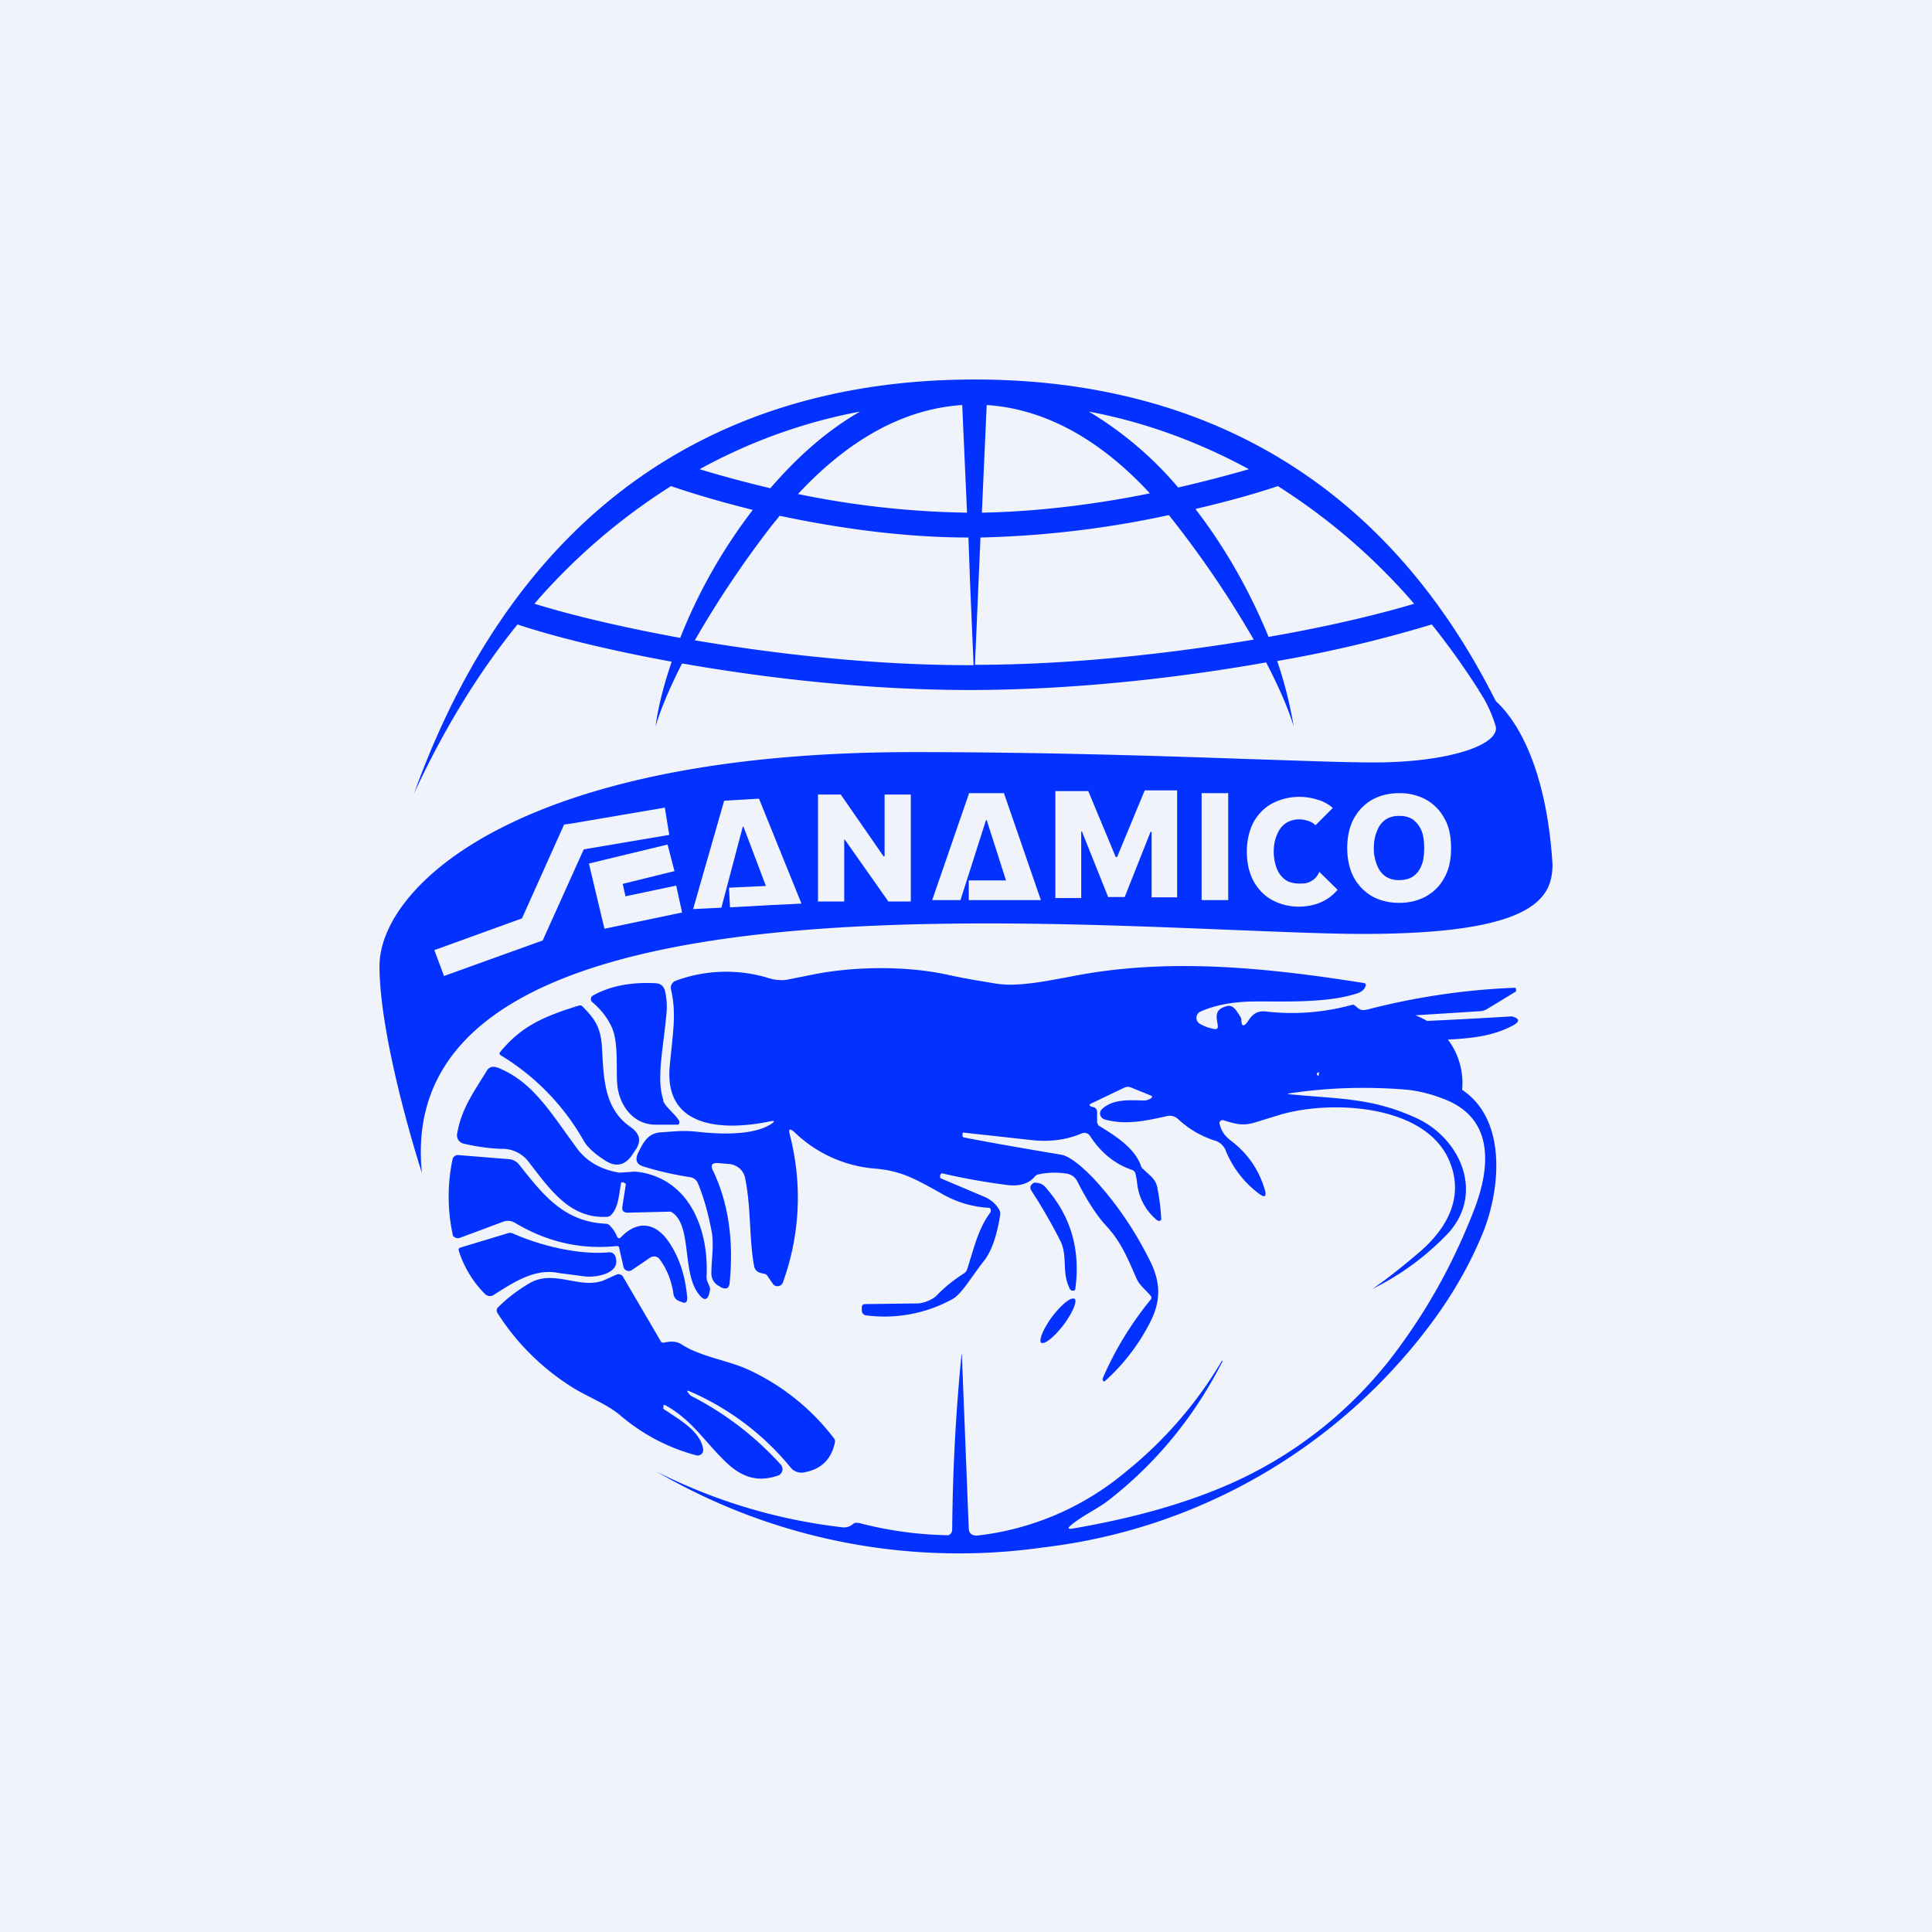
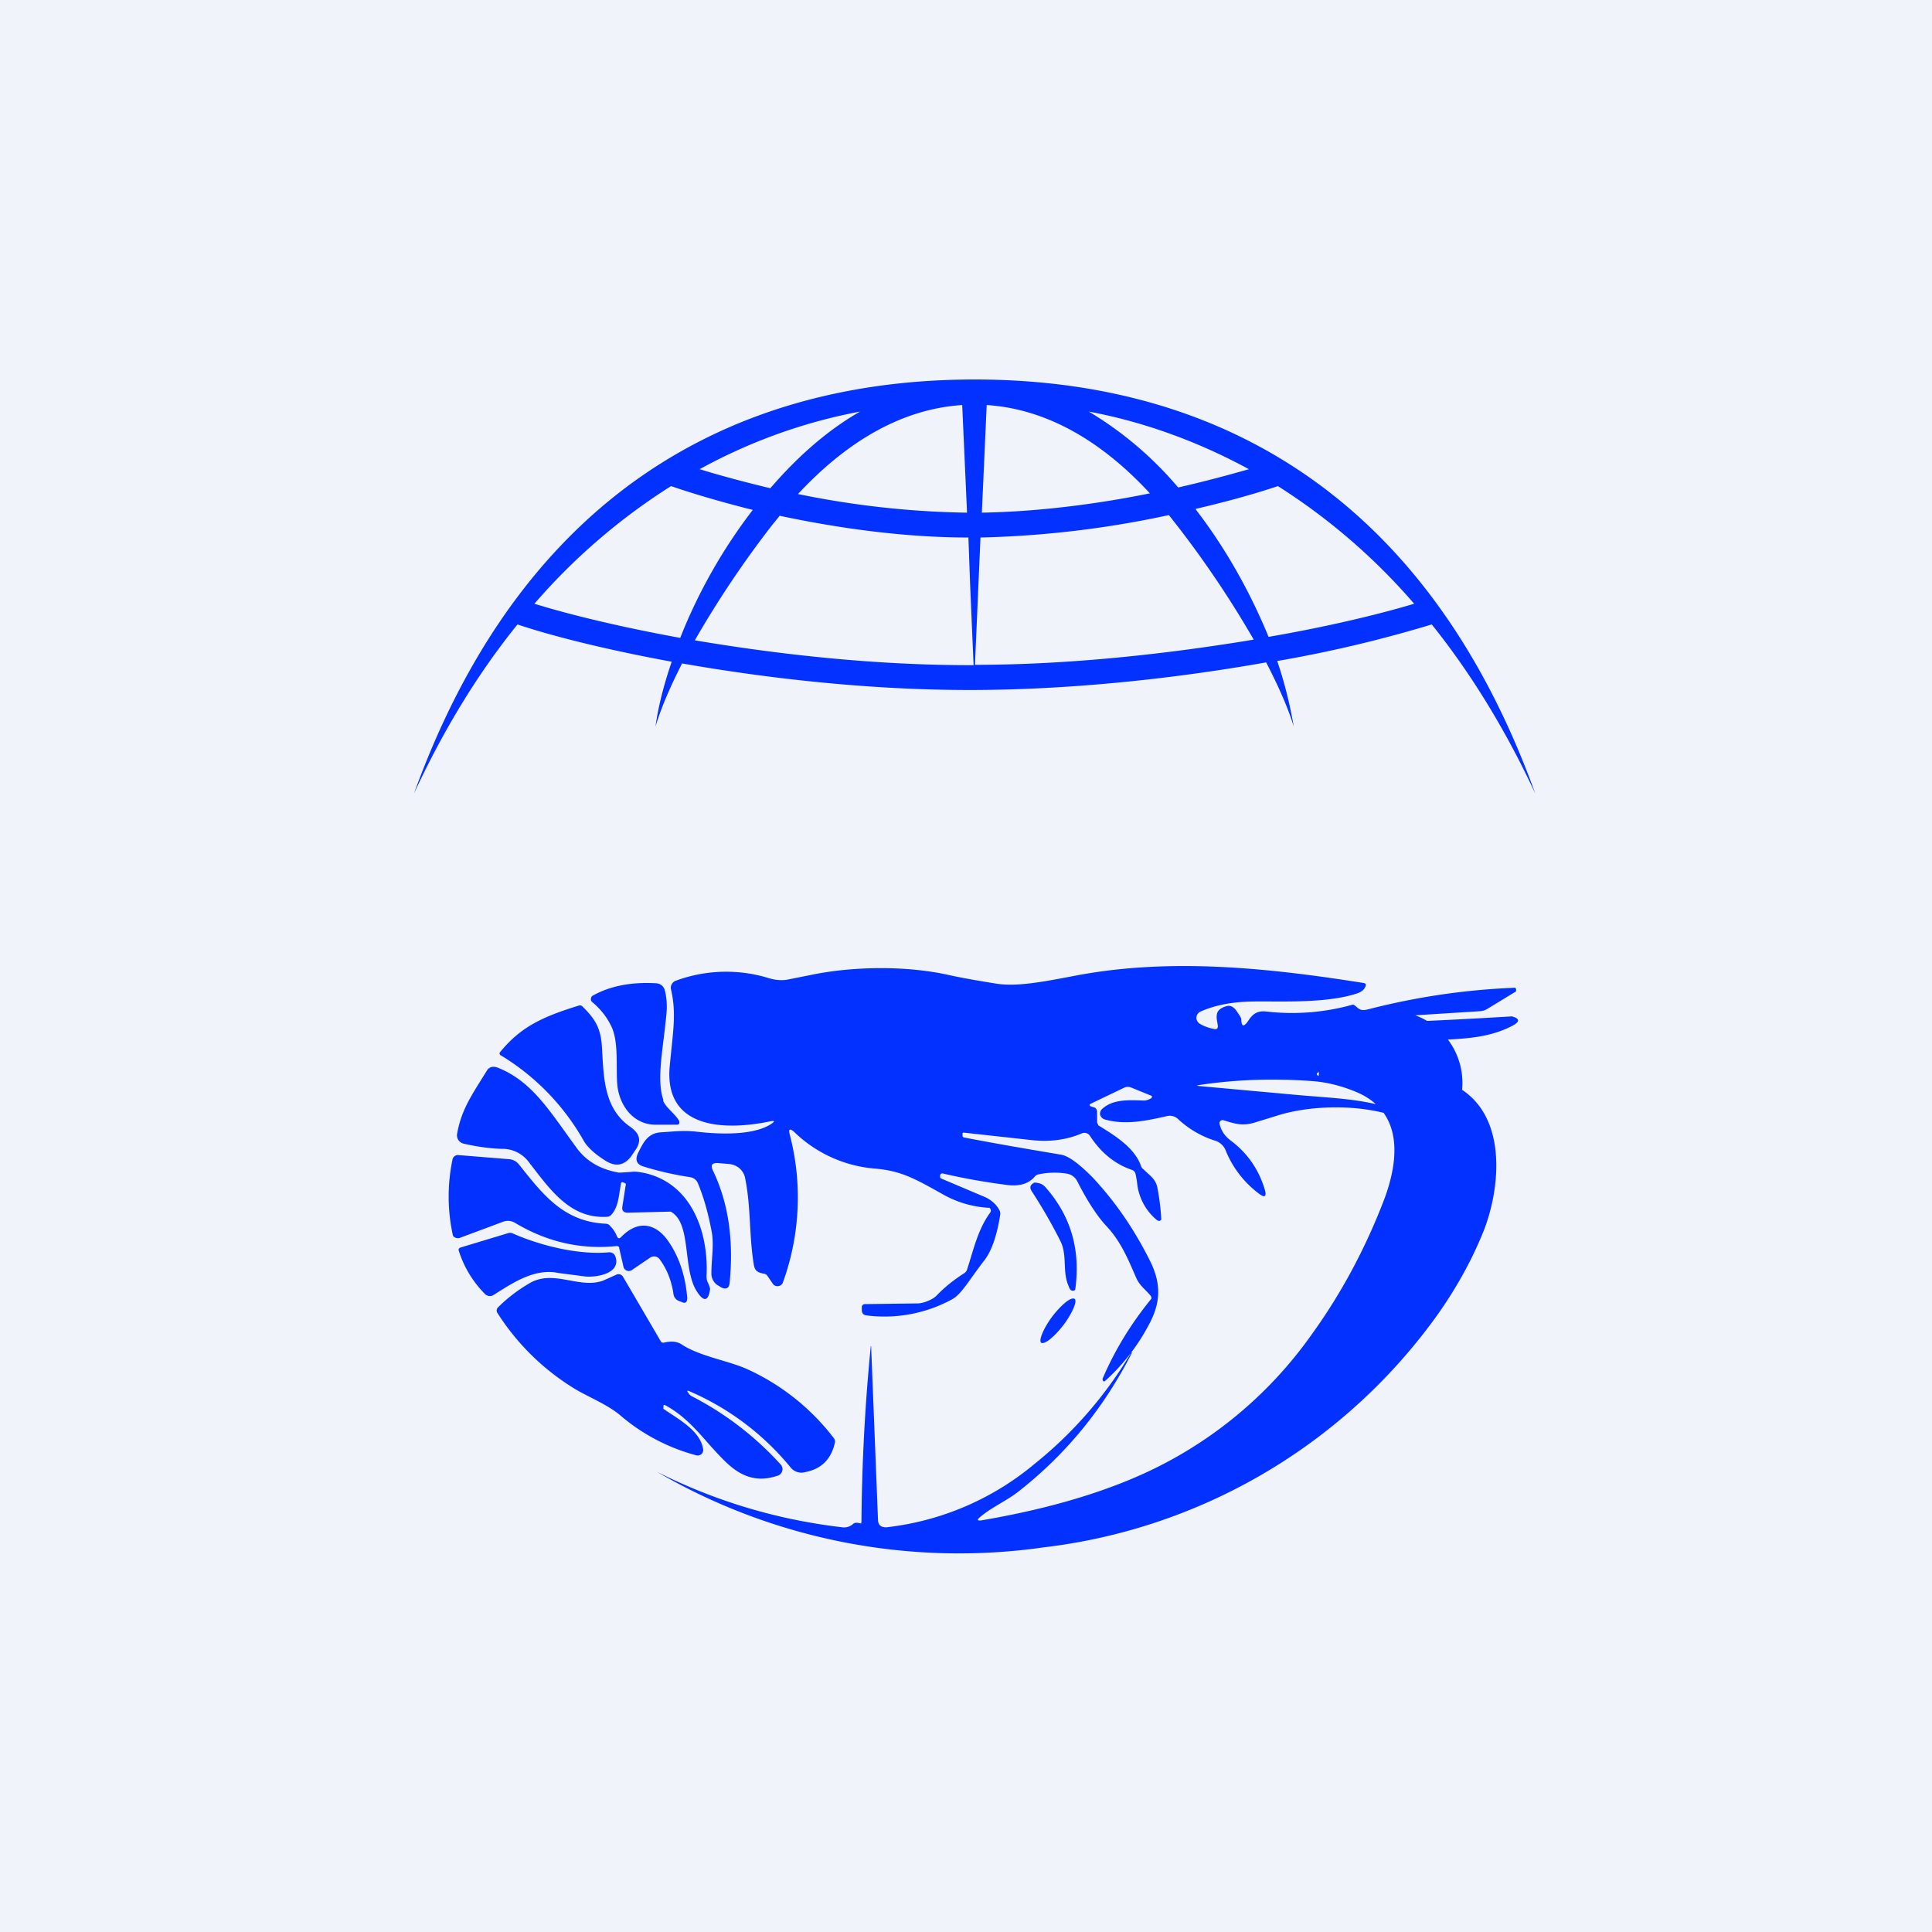
<svg xmlns="http://www.w3.org/2000/svg" width="56" height="56" viewBox="0 0 56 56">
  <path fill="#F0F3FA" d="M0 0h56v56H0z" />
-   <path fill-rule="evenodd" d="M12.23 34c-.4-1.25-1.23-4.2-1.23-6 0-2.27 3.98-6.2 15.47-6.2 3.72 0 7.11.11 9.68.2 1.57.05 2.83.1 3.67.1 2.22 0 3.68-.53 3.53-1.06a3.98 3.98 0 0 0-.49-1.04c.62.22 1.92 1.53 2.14 5.05 0 .98-.52 2.02-5.49 2.02-1.03 0-2.37-.06-3.91-.12-8.86-.36-24.2-1-23.37 7.05Zm7.17-9.8-2.48.42-1.19 2.64-2.86 1.03-.28-.75 2.54-.92 1.22-2.72.22-.03 2.7-.46.13.8Zm-.05.28.2.77-1.5.37.08.36 1.47-.31.17.78-2.25.47-.45-1.89 2.28-.55Zm22.51.97c.14-.24.2-.53.2-.87 0-.34-.06-.63-.2-.87a1.35 1.35 0 0 0-.54-.54 1.58 1.58 0 0 0-.76-.18c-.29 0-.54.06-.77.18-.23.13-.4.3-.54.54-.13.24-.2.53-.2.87 0 .34.07.63.2.87.13.23.31.41.54.54.23.12.48.18.77.18.28 0 .53-.06.76-.18.23-.13.41-.3.54-.54Zm-.66-1.38c.06.14.08.31.08.51s-.02.37-.08.51a.67.67 0 0 1-.25.32c-.11.07-.24.1-.4.1a.7.7 0 0 1-.38-.1.68.68 0 0 1-.25-.32c-.06-.14-.1-.3-.1-.5 0-.21.04-.38.1-.52a.68.68 0 0 1 .25-.32.7.7 0 0 1 .39-.1.7.7 0 0 1 .39.1c.1.08.19.18.25.32Zm-5.6-1.08v3.1h-.77v-3.1h.76Zm-4.06-.06h-.95v3.1h.75V24.1h.02l.76 1.9h.48l.75-1.89h.03v1.9h.74v-3.1h-.94l-.8 1.93h-.04l-.8-1.92Zm-5.14.1v3.1h-.65l-1.26-1.79h-.02v1.79h-.76v-3.1h.66l1.24 1.79h.03v-1.79h.76Zm-6.3 3.32.81-.04.62-2.35h.02l.65 1.72-1.07.05.03.57 1.26-.07.45-.02.36-.02L22 23.15l-1.01.06-.9 3.14Zm7.74-.26h-.82l1.07-3.1h1.01l1.07 3.1h-2.09v-.57h1.08l-.56-1.75h-.02l-.74 2.32Zm10.77-2.7c0 .02.02.02.02.03l-.5.5a.5.5 0 0 0-.23-.13.73.73 0 0 0-.23-.04.7.7 0 0 0-.4.11.7.7 0 0 0-.25.32c-.06.14-.1.3-.1.5 0 .21.04.38.1.52a.7.7 0 0 0 .25.31c.11.07.24.1.4.1.08 0 .15 0 .22-.02a.57.57 0 0 0 .19-.1.51.51 0 0 0 .16-.22l.53.52a1.31 1.31 0 0 1-.55.39c-.16.06-.36.1-.57.1-.29 0-.55-.07-.77-.19-.23-.12-.4-.3-.54-.54-.13-.24-.2-.53-.2-.87 0-.34.08-.63.2-.86.14-.24.32-.42.55-.54a1.72 1.72 0 0 1 1.3-.1c.15.04.3.12.42.22Z" fill="#0331FF" />
  <path fill-rule="evenodd" d="M28.25 11c-4.93 0-12.5 1.64-16.25 12 .89-1.92 1.9-3.54 3-4.9.98.33 2.56.73 4.47 1.08-.23.67-.39 1.3-.47 1.88.16-.54.43-1.16.77-1.83 2.45.43 5.4.77 8.33.77 3 0 6.06-.35 8.6-.8.35.68.63 1.3.8 1.86-.1-.58-.25-1.23-.48-1.9a37.3 37.3 0 0 0 4.48-1.06c1.09 1.36 2.1 2.97 3 4.9-3.75-10.36-11.33-12-16.25-12Zm12.74 6.5a17.8 17.8 0 0 0-3.95-3.41c-.56.19-1.39.43-2.38.66l.01.03c.9 1.17 1.6 2.46 2.1 3.68 1.74-.3 3.22-.66 4.22-.96Zm-4.65 1.04a29.28 29.28 0 0 0-2.46-3.61 28.9 28.9 0 0 1-5.46.65l-.06 1.37-.1 2.32c2.8 0 5.67-.33 8.08-.73Zm-8.12.74-.1-2.33-.05-1.37c-1.93 0-3.87-.29-5.47-.63l-.22.27a29.24 29.24 0 0 0-2.24 3.34c2.36.4 5.17.72 7.96.72h.12Zm-8.5-.8a15.35 15.35 0 0 1 2.1-3.7c-1-.25-1.82-.5-2.37-.69a17.8 17.8 0 0 0-3.96 3.41c1 .31 2.47.67 4.23.99Zm2.6-4.33c-.79-.19-1.49-.38-2.04-.55 1.6-.88 3.2-1.4 4.65-1.67-.98.56-1.84 1.34-2.6 2.22Zm5.71.71a26.13 26.13 0 0 1-4.9-.54c1.33-1.43 2.92-2.46 4.76-2.58l.14 3.12Zm5.3-.56c-1.47.3-3.19.53-4.87.56l.14-3.12c1.83.12 3.42 1.14 4.73 2.56Zm2.87-.7c-.56.16-1.26.35-2.05.53a10.35 10.35 0 0 0-2.59-2.2c1.45.27 3.04.8 4.64 1.67Z" fill="#0331FF" />
-   <path d="M37.4 31.72c1.45.14 2.39.1 3.68.7 1.27.6 1.94 2.18.9 3.32a7.72 7.72 0 0 1-2.2 1.62c.4-.27.85-.63 1.38-1.08.83-.72 1.32-1.67.8-2.74-.78-1.57-3.52-1.66-4.95-1.2l-.65.2c-.34.1-.55.04-.9-.07a.09.09 0 0 0-.11.11c.06.22.15.35.35.5.47.36.79.83.96 1.4.06.21 0 .25-.18.11a2.93 2.93 0 0 1-.96-1.26.48.48 0 0 0-.31-.27 2.8 2.8 0 0 1-1.07-.63.35.35 0 0 0-.31-.08c-.58.13-1.2.27-1.8.1a.2.2 0 0 1-.14-.13.18.18 0 0 1 .06-.18c.3-.27.72-.26 1.2-.24a.4.4 0 0 0 .22-.07c.03-.03.03-.05 0-.07l-.59-.24a.25.25 0 0 0-.2.01l-.96.46c-.05.03-.05.05 0 .08l.1.03c.05.02.07.06.08.12v.32l.03.06c0 .02.02.03.04.04.4.25 1.01.61 1.2 1.15.01.04.04.08.07.1.21.2.34.28.4.5a6.6 6.6 0 0 1 .12.96.08.08 0 0 1-.07.04l-.05-.02a1.6 1.6 0 0 1-.58-1.08 2.51 2.51 0 0 0-.05-.28.16.16 0 0 0-.1-.1c-.5-.17-.9-.5-1.22-.99a.19.19 0 0 0-.23-.07c-.44.19-.92.25-1.42.2l-2-.22c-.03 0-.04 0-.04.03v.06a.05.05 0 0 0 .04.05c.93.18 1.87.34 2.82.5.22.04.53.27.93.68.65.7 1.2 1.5 1.66 2.43.29.6.31 1.14-.03 1.78a5.85 5.85 0 0 1-1.28 1.66c-.03.03-.06.03-.08-.02v-.04c.36-.84.83-1.6 1.4-2.3.02-.02.02-.05 0-.09-.15-.19-.33-.3-.43-.54-.22-.5-.43-1.03-.85-1.48-.29-.31-.57-.75-.85-1.3a.41.41 0 0 0-.3-.23 2.23 2.23 0 0 0-.83.02c-.05.01-.09.04-.12.08-.18.2-.46.28-.84.22a18.37 18.37 0 0 1-1.83-.33.07.07 0 0 0-.06.08v.03c0 .02.01.03.03.04l1.3.55c.17.09.3.2.39.37.02.04.03.09.02.14-.1.63-.26 1.07-.48 1.34-.43.56-.64.95-.91 1.1a4.1 4.1 0 0 1-2.47.47c-.1-.01-.15-.06-.15-.16v-.07a.1.1 0 0 1 .02-.07.1.1 0 0 1 .07-.03l1.53-.02c.15 0 .42-.1.54-.22.25-.26.52-.47.8-.65a.2.2 0 0 0 .09-.11c.17-.5.3-1.15.67-1.65a.1.1 0 0 0-.02-.14 3.04 3.04 0 0 1-1.33-.38c-.82-.46-1.23-.7-2.02-.76a3.8 3.8 0 0 1-2.31-1.06c-.13-.11-.17-.09-.13.07a7.22 7.22 0 0 1-.2 4.3.16.16 0 0 1-.14.1.16.16 0 0 1-.15-.07l-.15-.22a.15.15 0 0 0-.1-.07c-.17-.03-.27-.07-.3-.26-.14-.84-.08-1.66-.25-2.5a.5.5 0 0 0-.16-.29.53.53 0 0 0-.3-.13l-.35-.03c-.16 0-.2.07-.12.23.44.92.6 2 .48 3.23-.01.17-.1.22-.26.14l-.04-.03a.4.4 0 0 1-.23-.37c0-.41.08-.83.01-1.2-.1-.54-.23-1-.4-1.41a.29.29 0 0 0-.23-.18c-.46-.07-.9-.17-1.32-.3-.23-.06-.29-.2-.17-.43.15-.3.28-.55.66-.57.36-.02.6-.06 1-.02.59.07 1.6.13 2.15-.2.16-.1.15-.13-.03-.09-1.28.26-3.03.22-2.88-1.58.1-1.07.2-1.54.04-2.25a.2.2 0 0 1 .02-.15.21.21 0 0 1 .11-.1 4.21 4.21 0 0 1 2.63-.1c.24.08.45.1.64.06l.7-.14c1.13-.23 2.65-.27 3.9 0 .4.09.86.17 1.42.26.61.1 1.4-.06 2.25-.22 2.73-.53 5.55-.25 8.39.2.08.01.1.05.06.12-.03.08-.12.15-.25.19-1.02.33-2.56.19-3.28.24-.47.03-.88.12-1.24.28a.2.2 0 0 0-.12.16.2.2 0 0 0 .09.19c.13.08.28.13.44.16.06 0 .08-.01.09-.07 0-.09-.05-.23-.03-.34.01-.12.1-.2.26-.25.11-.04.2 0 .28.09.11.15.17.25.17.28 0 .22.07.24.2.05.13-.2.26-.3.53-.27a6.5 6.5 0 0 0 2.5-.2c.03 0 .05.02.07.03.13.12.18.16.4.1a20.18 20.18 0 0 1 4.24-.62.1.1 0 0 1 .02.1c0 .01 0 .02-.02.02l-.82.5a.45.45 0 0 1-.2.06l-2.05.13a.04.04 0 0 0-.04.03.04.04 0 0 0 0 .04l.08.07a.09.09 0 0 0 .07.03 154.84 154.84 0 0 0 2.86-.15c.23.06.24.15.04.26-1.24.67-2.71.2-4.19.73a27.78 27.78 0 0 0-1.49.65.05.05 0 0 0 .01.07l.03.02a1.92 1.92 0 0 1 4.16.4c1.3.86 1.11 2.86.62 4.1-.4.99-.95 1.94-1.66 2.86a16.4 16.4 0 0 1-11.08 6.3 17.38 17.38 0 0 1-11.22-2.19c1.69.85 3.48 1.39 5.38 1.61a.39.39 0 0 0 .31-.1c.04-.04.12-.04.23-.01a10.93 10.93 0 0 0 2.53.34.18.18 0 0 0 .1-.1l.01-.06a56.02 56.02 0 0 1 .27-5.08c.15.02.15.02.01 0l.2 5.05c.01.14.09.2.24.2a8.11 8.11 0 0 0 4.3-1.84 11.92 11.92 0 0 0 2.8-3.23c.02 0 .02 0 .01.03-.8 1.57-1.88 2.9-3.25 3.98-.36.29-.8.47-1.15.77-.09.08-.07.1.04.09 1.7-.29 3.19-.7 4.47-1.25a12.1 12.1 0 0 0 5.11-4.14c.86-1.19 1.56-2.5 2.1-3.91.45-1.2.55-2.58-.86-3.14-.4-.16-.8-.26-1.18-.29-1.15-.09-2.26-.05-3.32.11-.08.01-.08.02 0 .03Z" fill="#0331FF" />
+   <path d="M37.4 31.72c1.45.14 2.39.1 3.68.7 1.27.6 1.94 2.18.9 3.32a7.72 7.72 0 0 1-2.2 1.62c.4-.27.85-.63 1.38-1.08.83-.72 1.32-1.67.8-2.74-.78-1.57-3.52-1.66-4.95-1.2l-.65.2c-.34.1-.55.04-.9-.07a.09.09 0 0 0-.11.11c.06.22.15.35.35.5.47.36.79.83.96 1.4.06.21 0 .25-.18.11a2.93 2.93 0 0 1-.96-1.26.48.48 0 0 0-.31-.27 2.8 2.8 0 0 1-1.07-.63.35.35 0 0 0-.31-.08c-.58.13-1.2.27-1.8.1a.2.2 0 0 1-.14-.13.18.18 0 0 1 .06-.18c.3-.27.72-.26 1.2-.24a.4.4 0 0 0 .22-.07c.03-.03.03-.05 0-.07l-.59-.24a.25.25 0 0 0-.2.01l-.96.46c-.05.03-.05.05 0 .08l.1.03c.05.02.07.06.08.12v.32l.03.06c0 .02.02.03.04.04.4.25 1.01.61 1.2 1.15.01.04.04.08.07.1.21.2.34.28.4.5a6.6 6.6 0 0 1 .12.96.08.08 0 0 1-.07.04l-.05-.02a1.6 1.6 0 0 1-.58-1.08 2.51 2.51 0 0 0-.05-.28.16.16 0 0 0-.1-.1c-.5-.17-.9-.5-1.22-.99a.19.19 0 0 0-.23-.07c-.44.19-.92.25-1.42.2l-2-.22c-.03 0-.04 0-.04.03v.06a.05.05 0 0 0 .04.05c.93.18 1.87.34 2.82.5.22.04.53.27.93.68.65.7 1.2 1.5 1.66 2.43.29.6.31 1.14-.03 1.78a5.85 5.85 0 0 1-1.28 1.66c-.03.03-.06.03-.08-.02v-.04c.36-.84.83-1.6 1.4-2.3.02-.02.02-.05 0-.09-.15-.19-.33-.3-.43-.54-.22-.5-.43-1.03-.85-1.48-.29-.31-.57-.75-.85-1.3a.41.41 0 0 0-.3-.23 2.23 2.23 0 0 0-.83.02c-.05.01-.09.04-.12.08-.18.2-.46.28-.84.22a18.37 18.37 0 0 1-1.83-.33.07.07 0 0 0-.06.08v.03c0 .02.01.03.03.04l1.3.55c.17.09.3.2.39.37.02.04.03.09.02.14-.1.63-.26 1.07-.48 1.34-.43.56-.64.95-.91 1.1a4.1 4.1 0 0 1-2.47.47c-.1-.01-.15-.06-.15-.16v-.07a.1.1 0 0 1 .02-.07.1.1 0 0 1 .07-.03l1.53-.02c.15 0 .42-.1.54-.22.25-.26.52-.47.8-.65a.2.2 0 0 0 .09-.11c.17-.5.3-1.15.67-1.65a.1.1 0 0 0-.02-.14 3.04 3.04 0 0 1-1.33-.38c-.82-.46-1.23-.7-2.02-.76a3.8 3.8 0 0 1-2.31-1.06c-.13-.11-.17-.09-.13.07a7.22 7.22 0 0 1-.2 4.3.16.16 0 0 1-.14.1.16.16 0 0 1-.15-.07l-.15-.22a.15.15 0 0 0-.1-.07c-.17-.03-.27-.07-.3-.26-.14-.84-.08-1.66-.25-2.5a.5.5 0 0 0-.16-.29.53.53 0 0 0-.3-.13l-.35-.03c-.16 0-.2.07-.12.23.44.92.6 2 .48 3.23-.01.17-.1.22-.26.14l-.04-.03a.4.4 0 0 1-.23-.37c0-.41.08-.83.01-1.2-.1-.54-.23-1-.4-1.41a.29.29 0 0 0-.23-.18c-.46-.07-.9-.17-1.32-.3-.23-.06-.29-.2-.17-.43.15-.3.28-.55.66-.57.36-.02.6-.06 1-.02.59.07 1.6.13 2.15-.2.16-.1.15-.13-.03-.09-1.28.26-3.03.22-2.88-1.58.1-1.07.2-1.54.04-2.25a.2.2 0 0 1 .02-.15.21.21 0 0 1 .11-.1 4.21 4.21 0 0 1 2.63-.1c.24.08.45.1.64.06l.7-.14c1.13-.23 2.65-.27 3.9 0 .4.09.86.17 1.42.26.61.1 1.4-.06 2.25-.22 2.73-.53 5.55-.25 8.39.2.08.01.1.05.06.12-.03.08-.12.15-.25.19-1.02.33-2.56.19-3.28.24-.47.03-.88.12-1.24.28a.2.2 0 0 0-.12.16.2.2 0 0 0 .09.19c.13.08.28.13.44.16.06 0 .08-.01.09-.07 0-.09-.05-.23-.03-.34.01-.12.1-.2.26-.25.11-.04.2 0 .28.09.11.15.17.25.17.28 0 .22.07.24.2.05.13-.2.26-.3.53-.27a6.5 6.5 0 0 0 2.5-.2c.03 0 .05.02.07.03.13.12.18.16.4.1a20.18 20.18 0 0 1 4.24-.62.1.1 0 0 1 .02.1c0 .01 0 .02-.02.02l-.82.5a.45.45 0 0 1-.2.06l-2.05.13a.04.04 0 0 0-.04.03.04.04 0 0 0 0 .04l.08.07a.09.09 0 0 0 .07.03 154.84 154.84 0 0 0 2.86-.15c.23.06.24.15.04.26-1.24.67-2.71.2-4.19.73a27.78 27.78 0 0 0-1.49.65.05.05 0 0 0 .01.07l.03.02a1.92 1.92 0 0 1 4.16.4c1.3.86 1.11 2.86.62 4.1-.4.99-.95 1.94-1.66 2.86a16.4 16.4 0 0 1-11.08 6.3 17.38 17.38 0 0 1-11.22-2.19c1.69.85 3.48 1.39 5.38 1.61a.39.39 0 0 0 .31-.1c.04-.04.12-.04.23-.01l.01-.06a56.02 56.02 0 0 1 .27-5.08c.15.02.15.02.01 0l.2 5.05c.01.14.09.2.24.2a8.11 8.11 0 0 0 4.3-1.84 11.92 11.92 0 0 0 2.8-3.23c.02 0 .02 0 .01.03-.8 1.57-1.88 2.9-3.25 3.98-.36.29-.8.47-1.15.77-.09.08-.07.1.04.09 1.7-.29 3.19-.7 4.47-1.25a12.1 12.1 0 0 0 5.11-4.14c.86-1.19 1.56-2.5 2.1-3.91.45-1.2.55-2.58-.86-3.14-.4-.16-.8-.26-1.18-.29-1.15-.09-2.26-.05-3.32.11-.08.01-.08.02 0 .03Z" fill="#0331FF" />
  <path d="M19.22 31.9c.07.2.36.39.47.6v.04a.06.06 0 0 1-.02.05l-.04.01H19c-.62 0-1.02-.52-1.1-1.09-.06-.47.05-1.29-.18-1.76-.13-.27-.31-.5-.56-.71a.1.1 0 0 1-.03-.1.1.1 0 0 1 .05-.08c.5-.28 1.11-.4 1.83-.36.14.01.22.08.26.2.05.2.07.42.05.66-.1 1.08-.3 1.92-.09 2.53Z" fill="#0331FF" />
  <path d="m18.4 33.36-.1.15c-.2.27-.45.32-.74.14-.32-.2-.54-.4-.65-.6a6.8 6.8 0 0 0-2.41-2.47.08.08 0 0 1-.02-.06l.02-.03c.6-.73 1.23-1.02 2.27-1.34.05-.02.1 0 .13.04.37.37.52.63.55 1.2.05.88.06 1.75.83 2.28.28.2.32.42.12.69Z" fill="#0331FF" />
  <path d="M18 34.3c-.07.4-.08.69-.28.91a.18.18 0 0 1-.13.06c-1.07.06-1.65-.8-2.25-1.57a.95.95 0 0 0-.8-.4c-.34-.01-.7-.06-1.1-.15a.26.26 0 0 1-.15-.1.25.25 0 0 1-.04-.19c.13-.73.46-1.17.87-1.84.07-.1.18-.13.34-.06.97.4 1.47 1.24 2.23 2.28.28.4.68.64 1.2.74.06.02.18 0 .39-.01.12-.02.25 0 .4.03 1.39.31 1.86 1.75 1.8 2.98 0 .06 0 .13.04.2.05.11.07.18.06.2-.05.34-.18.36-.37.07-.44-.65-.15-2-.77-2.33h-.02l-1.22.03c-.13 0-.18-.06-.16-.18l.1-.64-.01-.03-.07-.03c-.03-.01-.05 0-.06.03Z" fill="#0331FF" />
  <path d="M17.88 35.83c.03.07.07.08.12.03.49-.51 1.02-.42 1.4.16.3.45.47.99.52 1.6 0 .13-.05.17-.16.12l-.08-.03a.25.25 0 0 1-.16-.21c-.06-.4-.2-.73-.4-1a.2.2 0 0 0-.27-.05l-.53.36a.16.16 0 0 1-.22-.03.16.16 0 0 1-.03-.07l-.12-.52c0-.06-.04-.08-.1-.07-1.02.1-2-.12-2.93-.68a.4.4 0 0 0-.33-.03l-1.26.47a.18.18 0 0 1-.2-.06 5.24 5.24 0 0 1-.01-2.23c.01-.03.03-.06.06-.08a.15.15 0 0 1 .1-.03l1.48.12a.4.4 0 0 1 .28.15c.68.85 1.28 1.66 2.51 1.72.05 0 .1.02.13.06.1.1.16.2.2.3ZM30.73 35.96a15 15 0 0 0-.83-1.44c-.06-.1-.04-.17.06-.23.02-.02.08-.01.17.01.07.02.13.06.18.12.73.83 1.01 1.8.86 2.93 0 .05-.04.07-.09.06-.04 0-.08-.05-.1-.12-.2-.43-.03-.9-.25-1.33Z" fill="#0331FF" />
  <path d="M14.86 35.75c.76.34 1.88.63 2.78.55a.2.2 0 0 1 .13.03c.03.02.06.06.07.1.16.48-.54.6-.87.57l-.77-.1c-.7-.15-1.33.28-1.9.64a.2.2 0 0 1-.24-.03 3.1 3.1 0 0 1-.76-1.25c-.02-.05 0-.08.05-.1l1.39-.42a.18.18 0 0 1 .12.01Z" fill="#0331FF" />
  <path d="M19.94 40.35c.03.06.07.1.11.12a9.09 9.09 0 0 1 2.57 1.97.2.2 0 0 1-.1.34c-.58.19-1.04.03-1.5-.42-.6-.58-.98-1.22-1.74-1.63-.03-.02-.05 0-.05.02v.06c-.01.02 0 .03.02.04.44.3 1.05.63 1.13 1.15a.16.16 0 0 1-.05.15.17.17 0 0 1-.16.03A5.6 5.6 0 0 1 17.95 41c-.41-.33-1-.55-1.38-.8a6.93 6.93 0 0 1-2.15-2.14.13.13 0 0 1 .02-.17c.26-.26.56-.49.9-.69.7-.42 1.45.17 2.14-.08l.38-.17a.15.15 0 0 1 .2.06l1.1 1.88c.02.02.04.03.07.03.18-.04.36-.06.53.05.53.35 1.37.47 1.93.73a6.6 6.6 0 0 1 2.49 2c.02.04.03.07.02.11-.1.48-.39.77-.86.86a.4.4 0 0 1-.42-.13 7.74 7.74 0 0 0-2.95-2.22c-.05-.02-.06 0-.03.04ZM30.5 38.16c-.26.35-.4.7-.32.76.1.06.38-.17.65-.52.26-.35.4-.69.32-.75-.1-.07-.38.16-.65.51Z" fill="#0331FF" />
</svg>